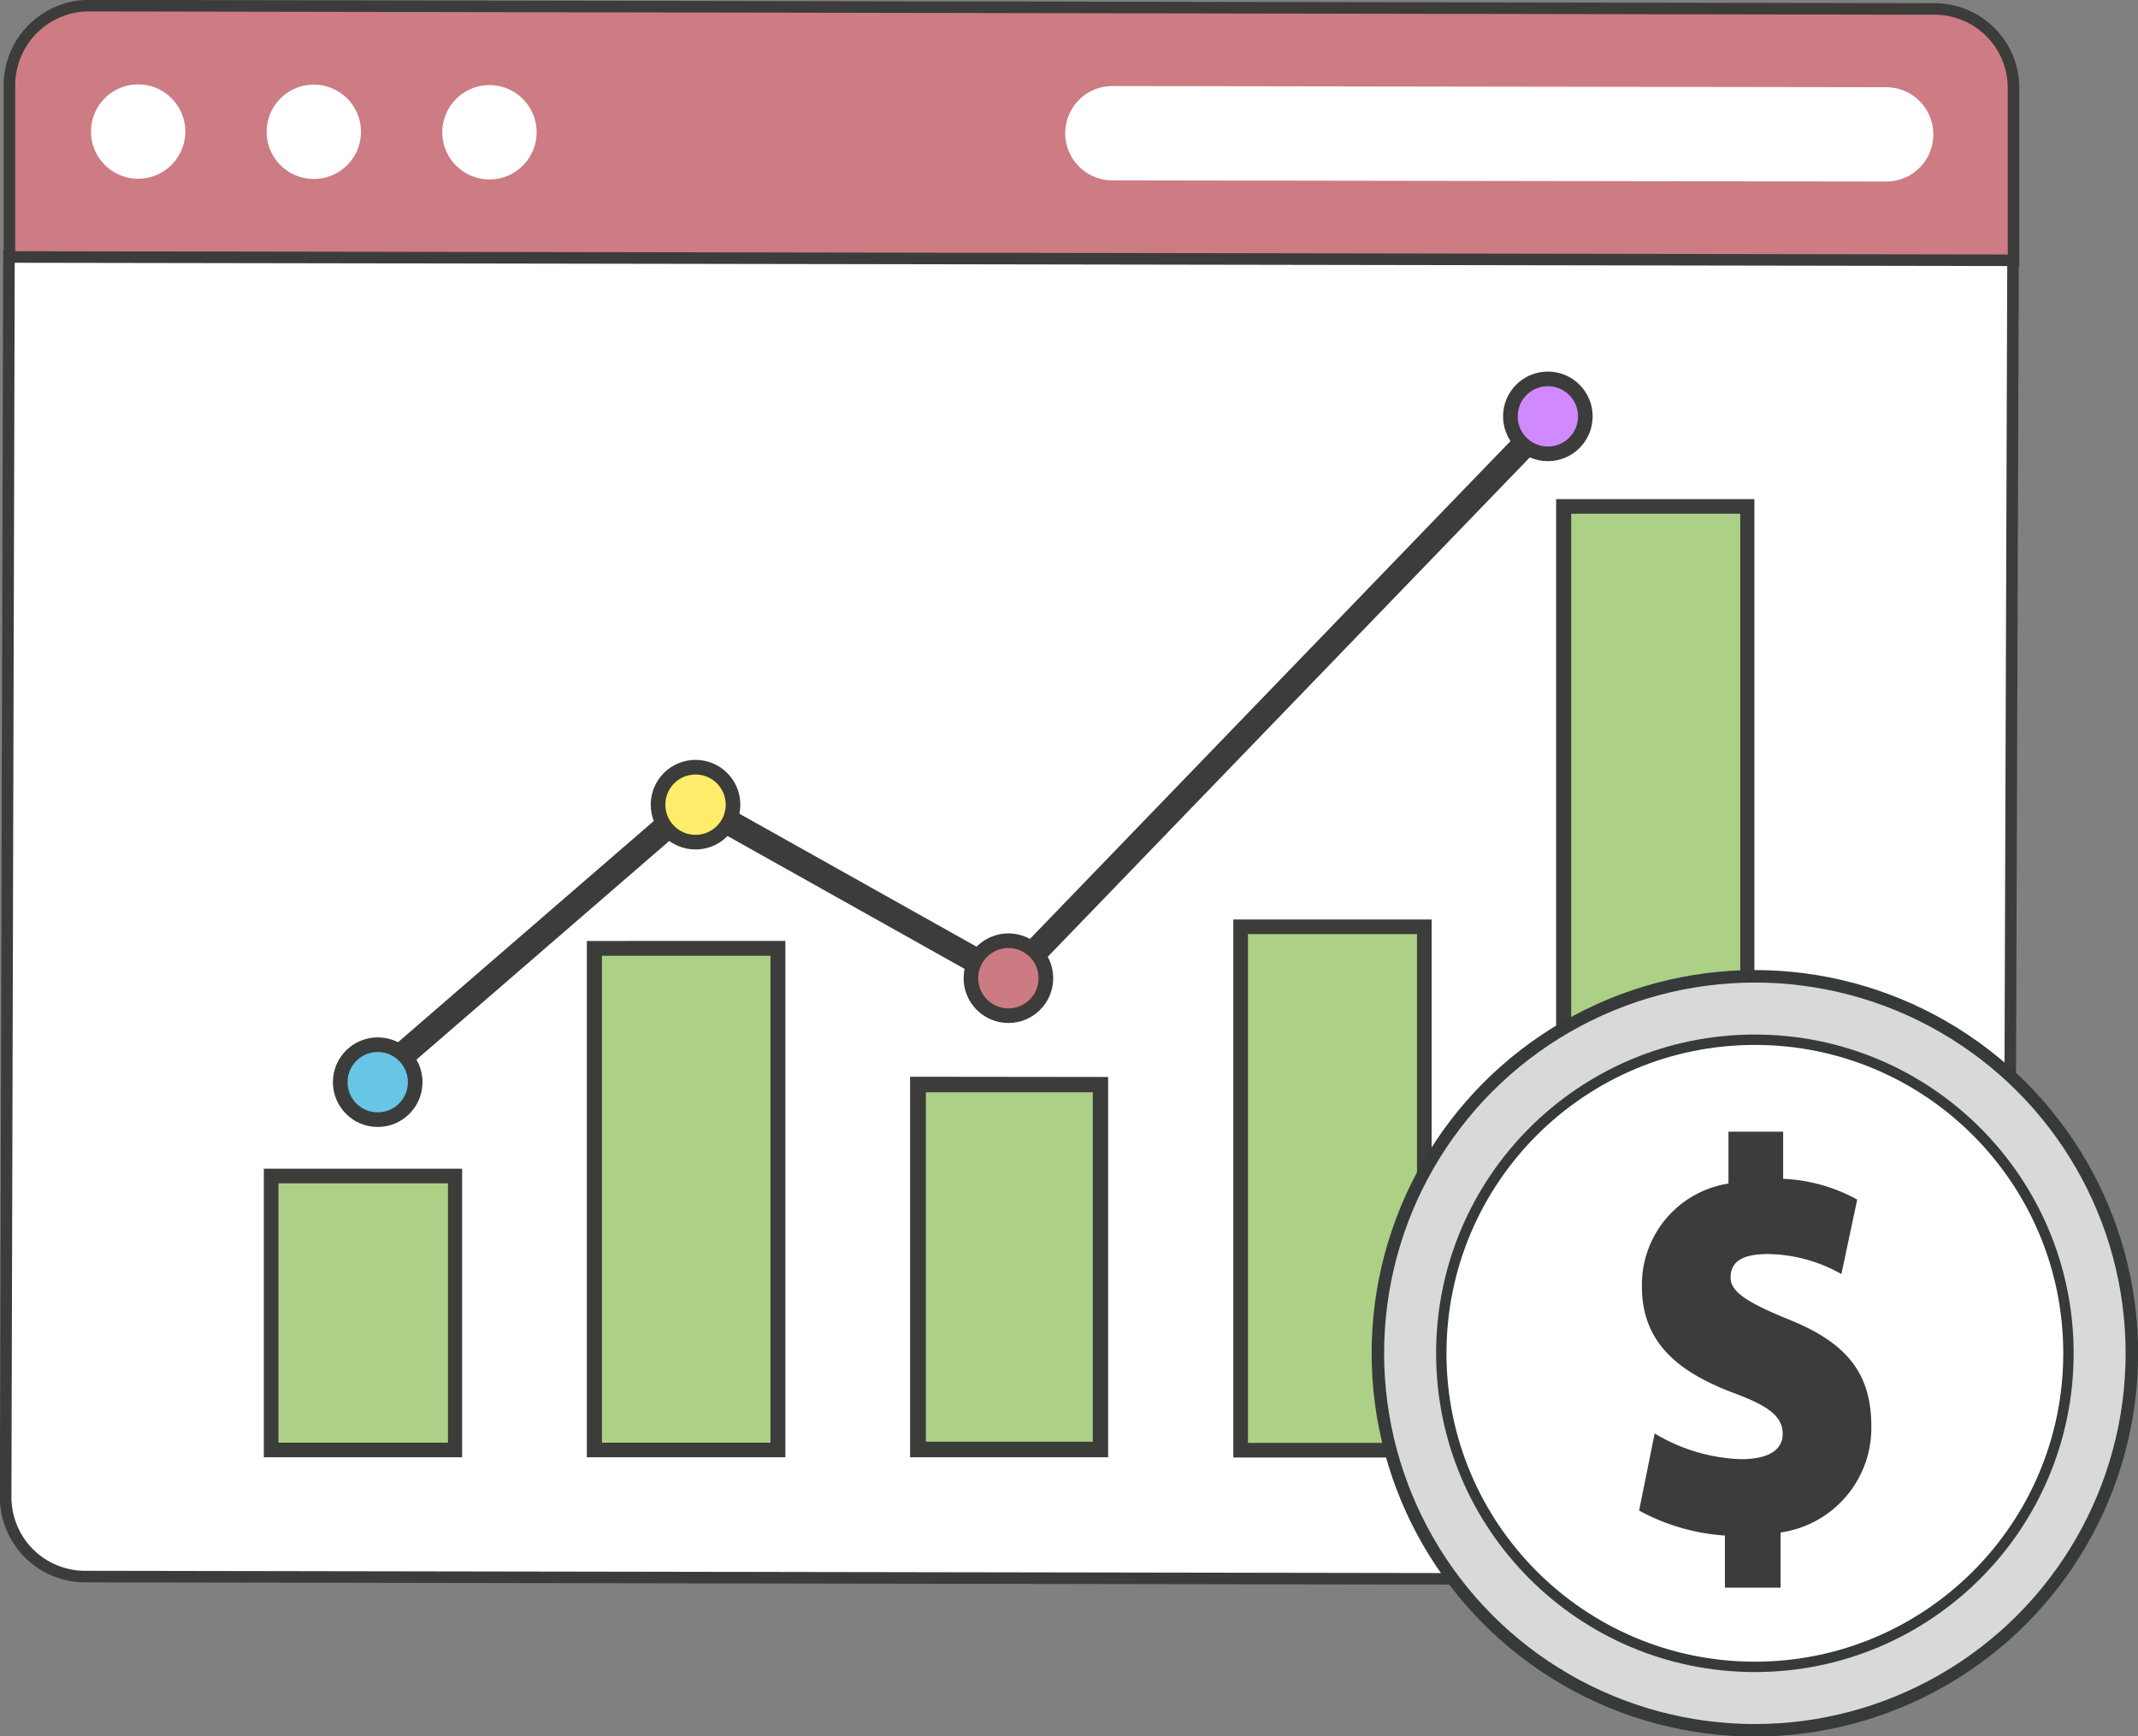
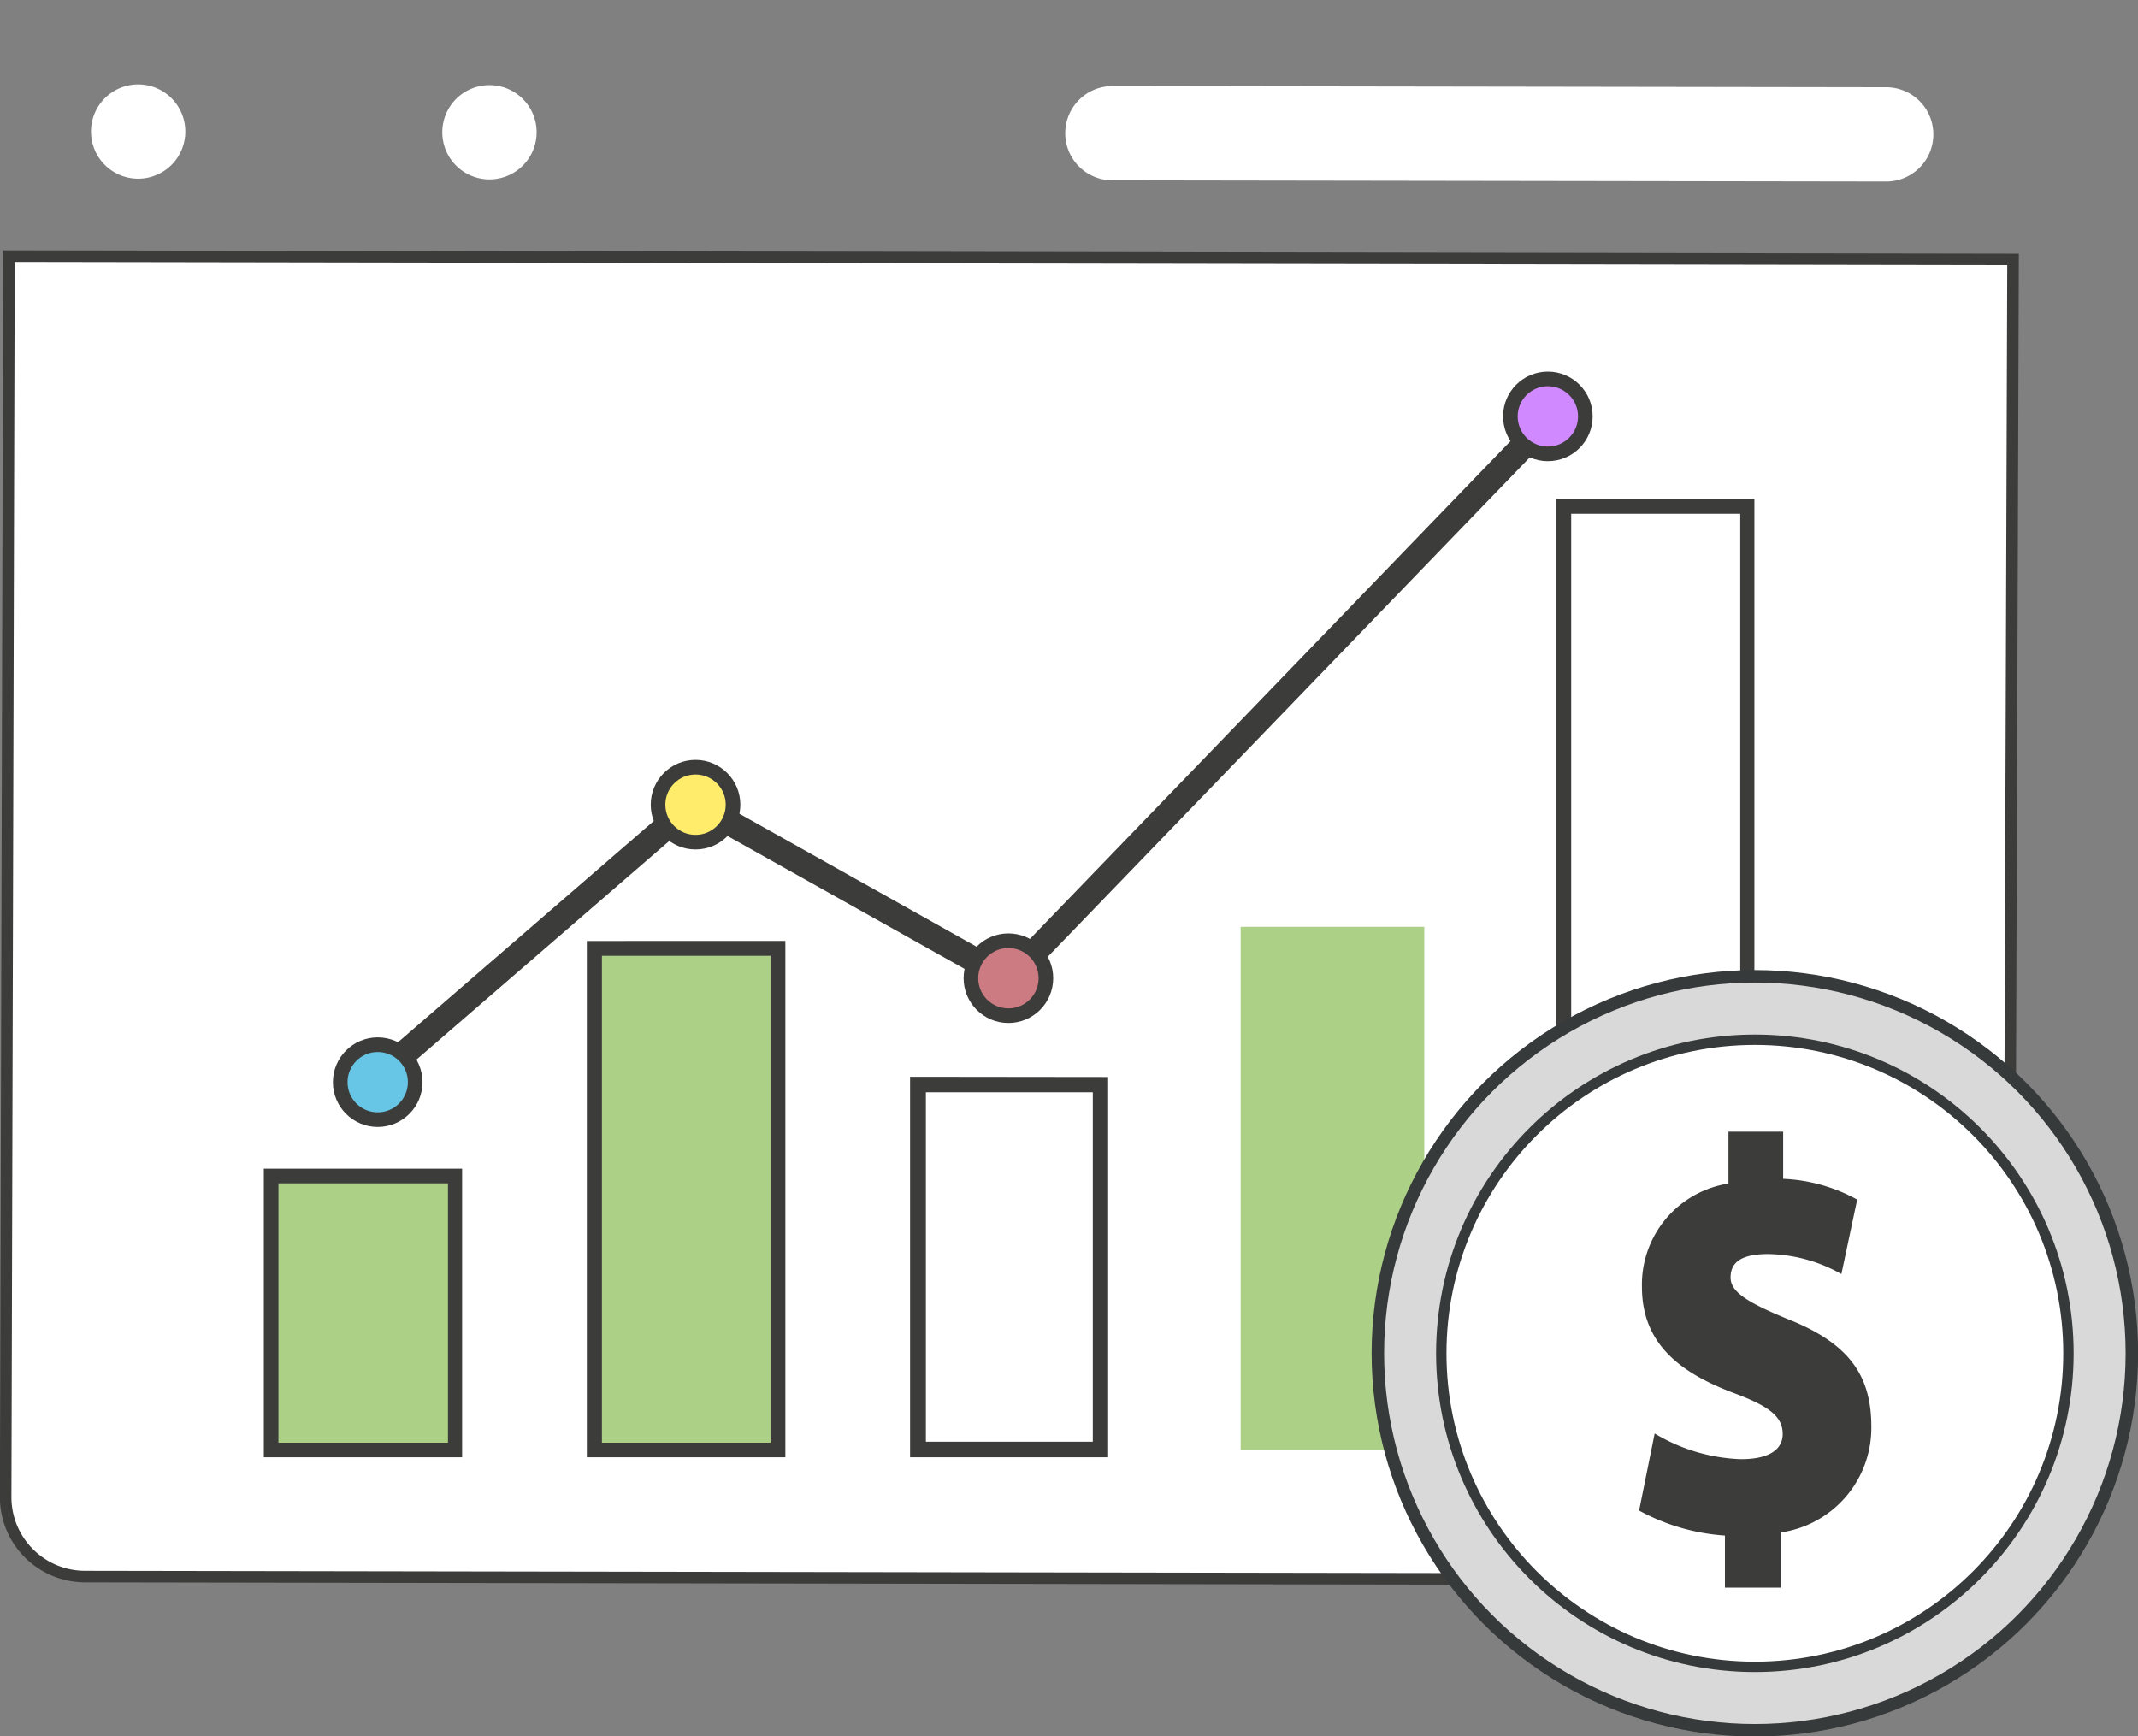
<svg xmlns="http://www.w3.org/2000/svg" viewBox="0 0 90.68 73.65">
  <rect x="0" y="0" width="90.68" height="73.65" fill="#808080" stroke="none" />
  <defs>
    <style>.cls-1,.cls-12,.cls-3{fill:#fff;}.cls-1,.cls-10,.cls-2,.cls-6,.cls-7,.cls-8,.cls-9{stroke:#3c3c3b;stroke-miterlimit:10;}.cls-1,.cls-2{stroke-width:0.49px;}.cls-2{fill:#cd7c84;}.cls-4{fill:#acd086;}.cls-5{fill:#3c3c3b;}.cls-6{fill:none;stroke-width:1.07px;}.cls-7{fill:#67c5e5;}.cls-10,.cls-7,.cls-8,.cls-9{stroke-width:0.62px;}.cls-8{fill:#ffec6a;}.cls-9{fill:#cc7b82;}.cls-10{fill:#d089fe;}.cls-11{fill:#d9d9d9;stroke-width:0.53px;}.cls-11,.cls-12{stroke:#373a3a;stroke-linecap:round;stroke-linejoin:round;}.cls-12{stroke-width:0.44px;}.cls-13{isolation:isolate;}</style>
  </defs>
  <g id="Layer_2" data-name="Layer 2">
    <g id="Layer_1-2" data-name="Layer 1">
      <path class="cls-1" d="M85.38,11l-85-.14L.24,63.53a3.37,3.37,0,0,0,3.38,3.34L81.8,67a3.38,3.38,0,0,0,3.4-3.33Z" />
-       <path class="cls-2" d="M82,.38A3.35,3.35,0,0,1,85.4,3.71l0,7.33-85-.14,0-7.33A3.38,3.38,0,0,1,3.84.24Z" />
      <path class="cls-3" d="M5.86,3.58a2,2,0,1,0,2,2A2,2,0,0,0,5.86,3.58Z" />
-       <path class="cls-3" d="M13.31,3.59a2,2,0,1,0,2,2A2,2,0,0,0,13.31,3.59Z" />
      <path class="cls-3" d="M20.76,3.61a2,2,0,1,0,2,2A2,2,0,0,0,20.76,3.61Z" />
      <path class="cls-3" d="M47.18,3.65a2,2,0,1,0,0,4L80,7.7a2,2,0,1,0,0-4Z" />
      <rect class="cls-4" x="11.5" y="49.88" width="7.79" height="11.63" />
      <path class="cls-5" d="M11.81,50.19H19v11H11.81v-11m-.62-.62V61.81H19.6V49.57Z" />
-       <rect class="cls-4" x="38.93" y="46" width="7.75" height="15.48" />
      <path class="cls-5" d="M39.27,46.33h7.08V61.15H39.27V46.33m-.67-.66V61.81H47V45.68Z" />
      <rect class="cls-4" x="52.62" y="39.31" width="7.79" height="22.2" />
-       <path class="cls-5" d="M52.93,39.62H60.1V61.2H52.93V39.62M52.31,39V61.82h8.41V39Z" />
      <rect class="cls-4" x="25.21" y="40.23" width="7.78" height="21.27" />
      <path class="cls-5" d="M25.53,40.54h7.15V61.19H25.53V40.54m-.64-.63v21.9h8.42V39.91Z" />
-       <rect class="cls-4" x="66.33" y="21.48" width="7.79" height="40.02" />
      <path class="cls-5" d="M66.64,21.79h7.17V61.2H66.64V21.79M66,21.17V61.81h8.41V21.17Z" />
      <polyline class="cls-6" points="15.22 46.35 29.44 34.05 42.78 41.53 65.81 17.67" />
      <circle class="cls-7" cx="16.02" cy="45.9" r="1.59" />
      <circle class="cls-8" cx="29.5" cy="34.13" r="1.59" />
      <circle class="cls-9" cx="42.77" cy="41.49" r="1.59" />
      <circle class="cls-10" cx="65.65" cy="17.66" r="1.59" />
      <circle class="cls-11" cx="74.43" cy="57.4" r="15.99" />
      <circle class="cls-12" cx="74.43" cy="57.4" r="13.3" />
      <g class="cls-13">
        <path class="cls-5" d="M75.63,48l-2.32,0v2.2a4.34,4.34,0,0,0-3.67,4.38c0,2.39,1.58,3.62,3.83,4.48,1.52.56,2.14,1,2.14,1.76s-.75,1.08-1.8,1.07a7.58,7.58,0,0,1-3.63-1.09l-.66,3.27a8.83,8.83,0,0,0,3.64,1.06v2.21l2.36,0V65a4.48,4.48,0,0,0,3.85-4.49c0-2.17-.94-3.53-3.54-4.56-1.73-.71-2.43-1.16-2.43-1.76s.38-1,1.59-1a6.47,6.47,0,0,1,3.11.85l.67-3.16A7.11,7.11,0,0,0,75.63,50V48" />
      </g>
    </g>
  </g>
</svg>